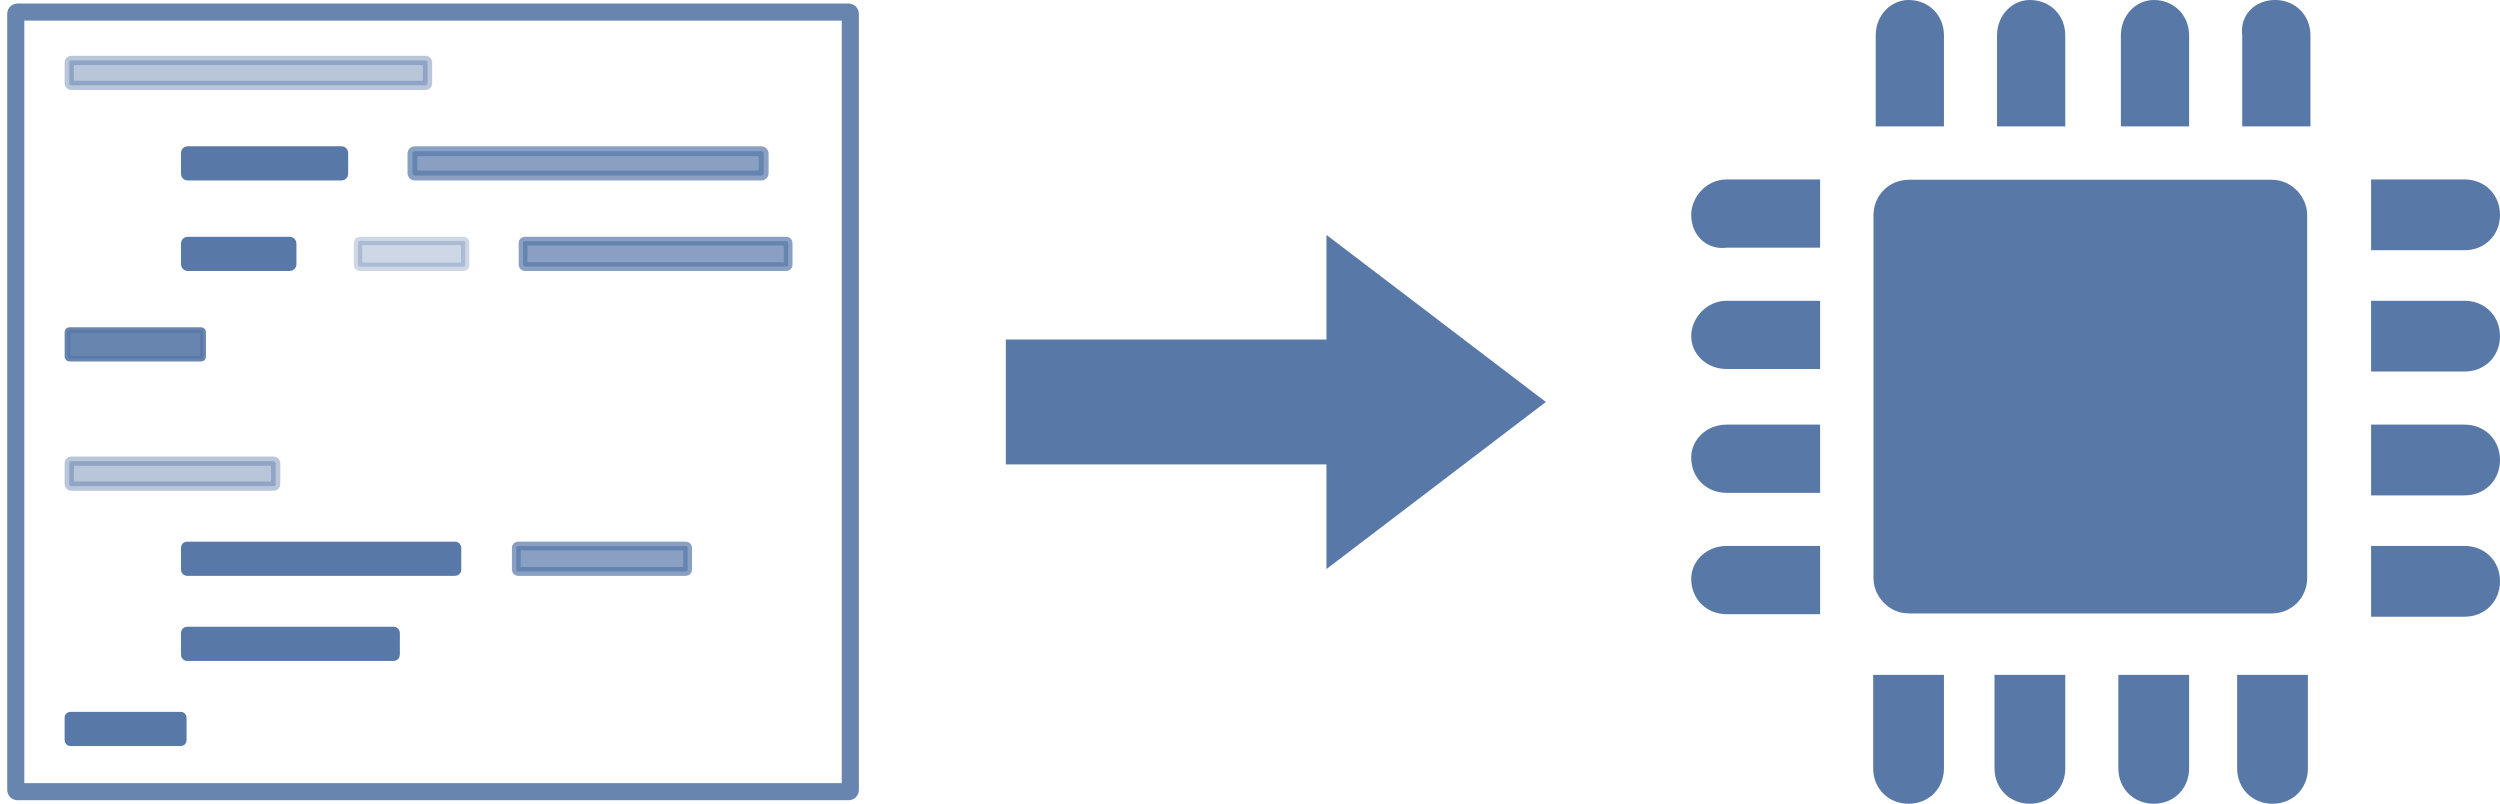
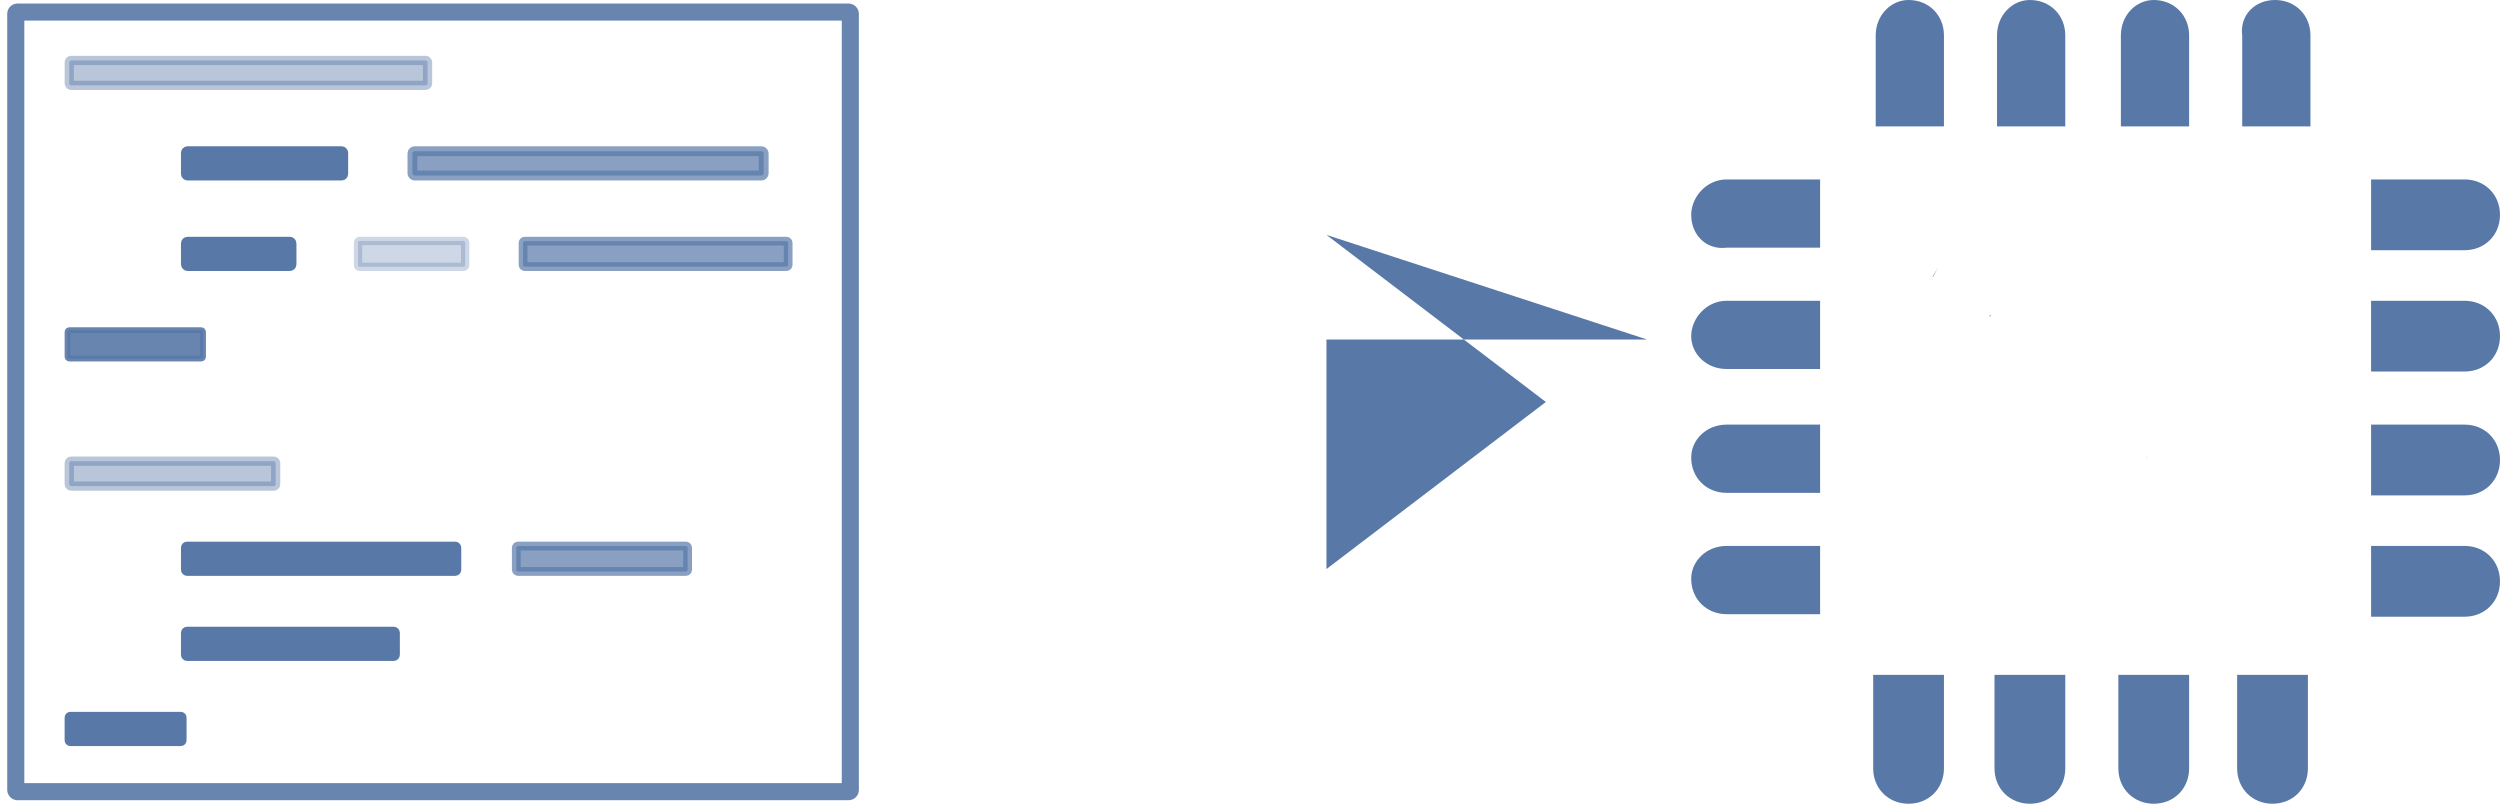
<svg xmlns="http://www.w3.org/2000/svg" xmlns:ns1="http://sodipodi.sourceforge.net/DTD/sodipodi-0.dtd" xmlns:ns2="http://www.inkscape.org/namespaces/inkscape" height="124.02" width="385.761" viewBox="0 0 385.761 124.02" version="1.1" id="svg5" ns1:docname="ISRPO-4.svg" ns2:version="0.92.1 r15371">
  <defs id="defs9">
    <marker ns2:stockid="Arrow2Send" orient="auto" refY="0" refX="0" id="marker5604" style="overflow:visible" ns2:isstock="true">
      <path ns2:connector-curvature="0" id="path5602" style="fill:#5878a8;fill-opacity:1;fill-rule:evenodd;stroke:#5878a8;stroke-width:0.625;stroke-linejoin:round;stroke-opacity:1" d="M 8.719,4.034 -2.207,0.016 8.719,-4.002 c -1.745,2.372 -1.735,5.617 -6e-7,8.035 z" transform="matrix(-0.3,0,0,-0.3,0.69,0)" />
    </marker>
    <marker ns2:isstock="true" style="overflow:visible" id="Arrow2Lend" refX="0" refY="0" orient="auto" ns2:stockid="Arrow2Lend">
      <path ns2:connector-curvature="0" transform="matrix(-1.1,0,0,-1.1,-1.1,0)" d="M 8.719,4.034 -2.207,0.016 8.719,-4.002 c -1.745,2.372 -1.735,5.617 -6e-7,8.035 z" style="fill:#000000;fill-opacity:1;fill-rule:evenodd;stroke:#000000;stroke-width:0.625;stroke-linejoin:round;stroke-opacity:1" id="path4603" />
    </marker>
    <marker ns2:isstock="true" style="overflow:visible" id="marker4866" refX="0" refY="0" orient="auto" ns2:stockid="Arrow1Lend">
      <path ns2:connector-curvature="0" transform="matrix(-0.8,0,0,-0.8,-10,0)" style="fill:#000000;fill-opacity:1;fill-rule:evenodd;stroke:#000000;stroke-width:1pt;stroke-opacity:1" d="M 0,0 5,-5 -12.5,0 5,5 Z" id="path4864" />
    </marker>
    <marker ns2:isstock="true" style="overflow:visible" id="Arrow1Lend" refX="0" refY="0" orient="auto" ns2:stockid="Arrow1Lend">
      <path ns2:connector-curvature="0" transform="matrix(-0.8,0,0,-0.8,-10,0)" style="fill:#000000;fill-opacity:1;fill-rule:evenodd;stroke:#000000;stroke-width:1pt;stroke-opacity:1" d="M 0,0 5,-5 -12.5,0 5,5 Z" id="path4585" />
    </marker>
    <ns2:path-effect only_selected="false" apply_with_weight="true" apply_no_weight="true" helper_size="0" steps="2" weight="33.333" is_visible="true" id="path-effect4580" effect="bspline" />
    <ns2:path-effect only_selected="false" apply_with_weight="true" apply_no_weight="true" helper_size="0" steps="2" weight="33.333" is_visible="true" id="path-effect3907" effect="bspline" />
    <ns2:path-effect only_selected="false" apply_with_weight="true" apply_no_weight="true" helper_size="0" steps="2" weight="33.333" is_visible="true" id="path-effect3903" effect="bspline" />
    <ns2:path-effect only_selected="false" apply_with_weight="true" apply_no_weight="true" helper_size="0" steps="2" weight="33.333" is_visible="true" id="path-effect3899" effect="bspline" />
    <ns2:path-effect fuse_tolerance="0" vertical_pattern="false" prop_units="false" tang_offset="0" normal_offset="0" spacing="0" scale_y_rel="false" prop_scale="0.265" copytype="single_stretched" pattern="M 0,5 C 0,2.24 2.24,0 5,0 7.76,0 10,2.24 10,5 10,7.76 7.76,10 5,10 2.24,10 0,7.76 0,5 Z" is_visible="true" id="path-effect3895" effect="skeletal" />
    <clipPath id="clippath_id2771268">
-       <path id="path3013" d="M 0,0 H 76 V 76 H 0 V 0" ns2:connector-curvature="0" />
-     </clipPath>
+       </clipPath>
    <ns2:perspective id="perspective2997" ns2:persp3d-origin="21.332493 : 12.118001 : 1" ns2:vp_z="42.664986 : 18.177002 : 1" ns2:vp_y="0 : 999.99996 : 0" ns2:vp_x="0 : 18.177002 : 1" ns1:type="inkscape:persp3d" />
    <marker ns2:stockid="Arrow2Send" orient="auto" refY="0" refX="0" id="marker5604-8" style="overflow:visible" ns2:isstock="true">
-       <path ns2:connector-curvature="0" id="path5602-8" style="fill:#5878a8;fill-opacity:1;fill-rule:evenodd;stroke:#5878a8;stroke-width:0.625;stroke-linejoin:round;stroke-opacity:1" d="M 8.719,4.034 -2.207,0.016 8.719,-4.002 c -1.745,2.372 -1.735,5.617 -6e-7,8.035 z" transform="matrix(-0.3,0,0,-0.3,0.69,0)" />
-     </marker>
+       </marker>
  </defs>
  <ns1:namedview pagecolor="#ffffff" bordercolor="#666666" borderopacity="1" objecttolerance="10" gridtolerance="10" guidetolerance="10" ns2:pageopacity="0" ns2:pageshadow="2" ns2:window-width="1440" ns2:window-height="837" id="namedview7" showgrid="false" ns2:zoom="0.921875" ns2:cx="11.877228" ns2:cy="72.607162" ns2:window-x="-8" ns2:window-y="-8" ns2:window-maximized="1" ns2:current-layer="svg5" fit-margin-top="0" fit-margin-left="0" fit-margin-right="0" fit-margin-bottom="0" />
  <g id="g4764" transform="translate(330.411,-107.789)">
    <path d="m -35.91,107.789 c -2.73,0 -5.07,2.341 -5.07,5.461 v 14.039 h 10.529 V 113.25 c 0,-3.12 -2.339,-5.461 -5.459,-5.461 z m 18.719,0 c -2.73,0 -5.068,2.341 -5.068,5.461 v 14.039 h 10.529 V 113.25 c 0,-3.12 -2.341,-5.461 -5.461,-5.461 z m 19.111,0 c -2.73,0 -5.07,2.341 -5.07,5.461 v 14.039 H 7.379 V 113.25 c 2e-7,-3.12 -2.339,-5.461 -5.459,-5.461 z m 18.719,0 c -3.12,0 -5.459,2.341 -5.068,5.461 v 14.039 H 26.1 V 113.25 c 0,-3.12 -2.341,-5.461 -5.461,-5.461 z m -84.629,27.689 c -3.12,0 -5.461,2.731 -5.461,5.461 0,3.12 2.341,5.46 5.461,5.07 h 14.43 v -10.531 z m 99.449,0 v 10.92 h 14.43 c 3.12,0 5.461,-2.339 5.461,-5.459 0,-3.12 -2.341,-5.461 -5.461,-5.461 z m -66.85,13.643 c -0.284,0.482 -0.577,0.958 -0.869,1.439 0.053,-0.041 0.11,-0.08 0.164,-0.119 0.222,-0.391 0.468,-0.874 0.705,-1.32 z m -32.6,5.078 c -3.12,0 -5.461,2.731 -5.461,5.461 0,2.73 2.341,5.068 5.461,5.068 h 14.43 v -10.529 z m 99.449,0 v 10.92 h 14.43 c 3.12,0 5.461,-2.339 5.461,-5.459 0,-3.12 -2.341,-5.461 -5.461,-5.461 z m -58.604,2.131 c -0.086,0.051 -0.169,0.106 -0.254,0.158 -0.035,0.053 -0.068,0.107 -0.104,0.16 0.067,-0.03 0.146,-0.058 0.18,-0.088 0.069,-0.062 0.126,-0.144 0.178,-0.23 z m -1.199,2.254 c 0.031,-0.048 -0.051,0.056 -0.111,0.129 0.005,0.001 0.01,9e-4 0.016,0.002 0.031,-0.044 0.066,-0.086 0.096,-0.131 z m -39.646,14.725 c -3.12,0 -5.461,2.34 -5.461,5.07 0,3.12 2.341,5.461 5.461,5.461 h 14.43 v -10.531 z m 99.449,0 v 10.92 h 14.43 c 3.12,0 5.461,-2.339 5.461,-5.459 0,-3.12 -2.341,-5.461 -5.461,-5.461 z m -32.475,4.678 c -0.008,0.006 -0.017,0.013 -0.029,0.023 l 0.016,-0.006 c 0.006,-0.005 0.012,-0.01 0.018,-0.016 -0.001,-6.8e-4 -0.003,-9e-4 -0.004,-0.002 z m -2.049,0.369 c -0.029,0.016 -0.055,0.045 -0.084,0.064 -0.031,0.032 -0.045,0.044 -0.078,0.078 -0.003,0.014 -0.006,0.027 -0.01,0.041 0.122,-0.108 0.244,-0.224 0.172,-0.184 z M -63.99,192.029 c -3.12,0 -5.461,2.34 -5.461,5.07 0,3.12 2.341,5.459 5.461,5.459 h 14.43 V 192.029 Z m 99.449,0 v 10.92 h 14.43 c 3.12,0 5.461,-2.339 5.461,-5.459 0,-3.12 -2.341,-5.461 -5.461,-5.461 z m -76.83,19.891 v 14.43 c 0,3.12 2.341,5.459 5.461,5.459 3.12,0 5.459,-2.339 5.459,-5.459 v -14.43 h -10.529 z m 18.721,0 v 14.43 c 0,3.12 2.339,5.459 5.459,5.459 3.12,0 5.461,-2.339 5.461,-5.459 v -14.43 h -10.529 z m 19.109,0 v 14.43 c 0,3.12 2.341,5.459 5.461,5.459 3.12,0 5.459,-2.339 5.459,-5.459 V 211.92 H -3.15 Z m 18.33,0 v 14.43 c 0,3.12 2.341,5.459 5.461,5.459 3.12,0 5.459,-2.339 5.459,-5.459 V 211.92 H 15.18 Z" style="fill:#5878a8;stroke-width:3.9" id="path1" ns2:connector-curvature="0" />
-     <rect ry="1.515" y="139.426" x="-37.424" height="59.119" width="59.119" id="rect4754" style="fill:#5878a8;fill-opacity:1;stroke:#5878a8;stroke-width:7.805;stroke-linecap:round;stroke-miterlimit:4;stroke-dasharray:none;stroke-opacity:1" />
  </g>
  <svg id="svg4" width="87" height="38" version="1.1" ns2:version="0.48.4 r9939" transform="translate(301.123,-104.535)">
    <defs id="defs6" />
    <svg id="layer1-3" version="1.1" ns2:version="0.48.4 r9939" width="100%" height="100%">
      <g transform="translate(-14.591,6.539)" id="g9">
        <svg id="g10598" version="1.1" ns2:version="0.48.4 r9939" width="100%" height="100%">
          <g transform="matrix(1,0,0,1.006,-8.409,-25.648)" id="g12">
            <svg id="svg10583" width="76" height="76" version="1.1" ns2:version="0.48.4 r9939">
              <defs id="defs15" />
              <path id="path10590" d="" ns2:connector-curvature="0" style="fill:#ffffff" />
            </svg>
          </g>
        </svg>
        <svg id="g10622" version="1.1" ns2:version="0.48.4 r9939" width="100%" height="100%">
          <g transform="matrix(0.523,0,0,0.523,38.189,-5.999)" id="g19">
            <svg id="svg10607" width="76" height="76" version="1.1" ns2:version="0.48.4 r9939">
              <defs id="defs22" />
-               <path id="path10614" d="" ns2:connector-curvature="0" style="fill:#ffffff" />
            </svg>
          </g>
        </svg>
        <svg id="g10629" version="1.1" ns2:version="0.48.4 r9939" width="100%" height="100%">
          <g transform="matrix(1,0,0,1.006,48.912,-25.51)" id="g26">
            <svg id="svg10631" width="76" height="76" version="1.1" ns2:version="0.48.4 r9939">
              <defs id="defs29" />
              <path id="path10639" d="" ns2:connector-curvature="0" style="fill:#ffffff" />
            </svg>
          </g>
        </svg>
      </g>
    </svg>
  </svg>
  <style type="text/css" id="style2">
	.st0{fill:#05A0D5;}
	.st1{clip-path:url(#SVGID_2_);fill-rule:evenodd;clip-rule:evenodd;fill:#05A0D5;}
	.st2{fill:none;stroke:#05A0D5;stroke-miterlimit:10;}
	.st3{fill:none;stroke:#05A0D5;stroke-width:2;stroke-miterlimit:10;}
	.st4{clip-path:url(#SVGID_4_);fill-rule:evenodd;clip-rule:evenodd;fill:#05A0D5;}
	.st5{clip-path:url(#SVGID_6_);fill-rule:evenodd;clip-rule:evenodd;fill:#05A0D5;}
	.st6{clip-path:url(#SVGID_8_);fill-rule:evenodd;clip-rule:evenodd;fill:#05A0D5;}
	.st7{clip-path:url(#SVGID_10_);fill-rule:evenodd;clip-rule:evenodd;fill:#05A0D5;}
	.st8{clip-path:url(#SVGID_12_);fill-rule:evenodd;clip-rule:evenodd;fill:#05A0D5;}
	.st9{clip-path:url(#SVGID_14_);fill-rule:evenodd;clip-rule:evenodd;fill:#05A0D5;}
	.st10{fill:none;}
	.st11{fill:#FFFFFF;}
	.st12{fill:#1C3D72;}
	.st13{fill:#461F63;}
	.st14{fill:#3EA4A8;}
	.st15{fill:#0C4C32;}
	.st16{fill:#839027;}
	.st17{fill:#DE9527;}
	.st18{fill:#D16C1B;}
	.st19{fill:#8B8271;}
	.st20{clip-path:url(#SVGID_16_);}
	.st21{clip-path:url(#SVGID_20_);}
	.st22{clip-path:url(#SVGID_24_);fill:#1C3D72;}
	.st23{clip-path:url(#SVGID_26_);}
	.st24{clip-path:url(#SVGID_30_);}
	.st25{clip-path:url(#SVGID_34_);}
	.st26{clip-path:url(#SVGID_38_);fill:#461F63;}
	.st27{clip-path:url(#SVGID_40_);}
	.st28{clip-path:url(#SVGID_44_);fill:#0C4C32;}
</style>
  <g id="g4650" transform="translate(-2.712,-0.794)">
    <rect ry="0.292" y="10.118" x="13.398" height="3.848" width="55.286" id="rect4502" style="opacity:0.42;fill:#5878a8;fill-opacity:1;stroke:#5878a8;stroke-width:1.429;stroke-linecap:round;stroke-miterlimit:4;stroke-dasharray:none;stroke-opacity:1" />
    <rect ry="0.292" y="24.081" x="31.35" height="3.849" width="24.369" id="rect4504" style="fill:#5878a8;fill-opacity:1;stroke:#5878a8;stroke-width:1.428;stroke-linecap:round;stroke-miterlimit:4;stroke-dasharray:none;stroke-opacity:1" />
    <rect ry="0.332" y="24.129" x="66.355" height="3.754" width="54.195" id="rect4506" style="opacity:0.7;fill:#5878a8;fill-opacity:1;stroke:#5878a8;stroke-width:1.524;stroke-linecap:round;stroke-miterlimit:4;stroke-dasharray:none;stroke-opacity:1" />
    <rect ry="0.348" y="37.999" x="31.305" height="3.938" width="16.479" id="rect4508" style="fill:#5878a8;fill-opacity:1;stroke:#5878a8;stroke-width:1.339;stroke-linecap:round;stroke-miterlimit:4;stroke-dasharray:none;stroke-opacity:1" />
    <rect ry="0.235" y="37.974" x="57.958" height="3.99" width="16.531" id="rect4513" style="opacity:0.3;fill:#5878a8;fill-opacity:1;stroke:#5878a8;stroke-width:1.287;stroke-linecap:round;stroke-miterlimit:4;stroke-dasharray:none;stroke-opacity:1" />
    <rect ry="0.26" y="38.006" x="83.423" height="3.926" width="40.902" id="rect4515" style="opacity:0.7;fill:#5878a8;fill-opacity:1;stroke:#5878a8;stroke-width:1.352;stroke-linecap:round;stroke-miterlimit:4;stroke-dasharray:none;stroke-opacity:1" />
    <rect ry="0.292" y="51.731" x="13.121" height="4.401" width="20.932" id="rect4517" style="opacity:0.9;fill:#5878a8;fill-opacity:1;stroke:#5878a8;stroke-width:0.876;stroke-linecap:round;stroke-miterlimit:4;stroke-dasharray:none;stroke-opacity:1" />
    <rect ry="0.292" y="71.954" x="13.397" height="3.848" width="31.849" id="rect4519" style="opacity:0.42;fill:#5878a8;fill-opacity:1;stroke:#5878a8;stroke-width:1.429;stroke-linecap:round;stroke-miterlimit:4;stroke-dasharray:none;stroke-opacity:1" />
    <rect ry="0.26" y="85.048" x="31.311" height="3.926" width="41.9" id="rect4521" style="fill:#5878a8;fill-opacity:1;stroke:#5878a8;stroke-width:1.352;stroke-linecap:round;stroke-miterlimit:4;stroke-dasharray:none;stroke-opacity:1" />
    <rect ry="0.26" y="85.048" x="82.376" height="3.926" width="26.441" id="rect4523" style="opacity:0.7;fill:#5878a8;fill-opacity:1;stroke:#5878a8;stroke-width:1.352;stroke-linecap:round;stroke-miterlimit:4;stroke-dasharray:none;stroke-opacity:1" />
    <rect ry="0.26" y="98.18" x="31.311" height="3.926" width="32.425" id="rect4529" style="fill:#5878a8;fill-opacity:1;stroke:#5878a8;stroke-width:1.352;stroke-linecap:round;stroke-miterlimit:4;stroke-dasharray:none;stroke-opacity:1" />
    <rect ry="0.235" y="111.279" x="13.327" height="3.99" width="17.529" id="rect4531" style="opacity:1;fill:#5878a8;fill-opacity:1;stroke:#5878a8;stroke-width:1.287;stroke-linecap:round;stroke-miterlimit:4;stroke-dasharray:none;stroke-opacity:1" />
    <rect ry="0.258" y="2.655" x="5.145" height="120.297" width="128.774" id="rect4533" style="opacity:0.9;fill:none;fill-opacity:1;stroke:#5878a8;stroke-width:2.639;stroke-linecap:round;stroke-miterlimit:4;stroke-dasharray:none;stroke-opacity:1" />
  </g>
  <g id="g4625" transform="matrix(0.651,0,0,0.651,155.203,20.362)">
-     <path d="M 19,0 32,9.9 19,19.8 V 13.6 H 0 V 6.2 h 19 z" transform="matrix(4,0,0,4,0,24.4)" id="path1-1" ns2:connector-curvature="0" style="fill:#5878a8" />
+     <path d="M 19,0 32,9.9 19,19.8 V 13.6 V 6.2 h 19 z" transform="matrix(4,0,0,4,0,24.4)" id="path1-1" ns2:connector-curvature="0" style="fill:#5878a8" />
  </g>
</svg>